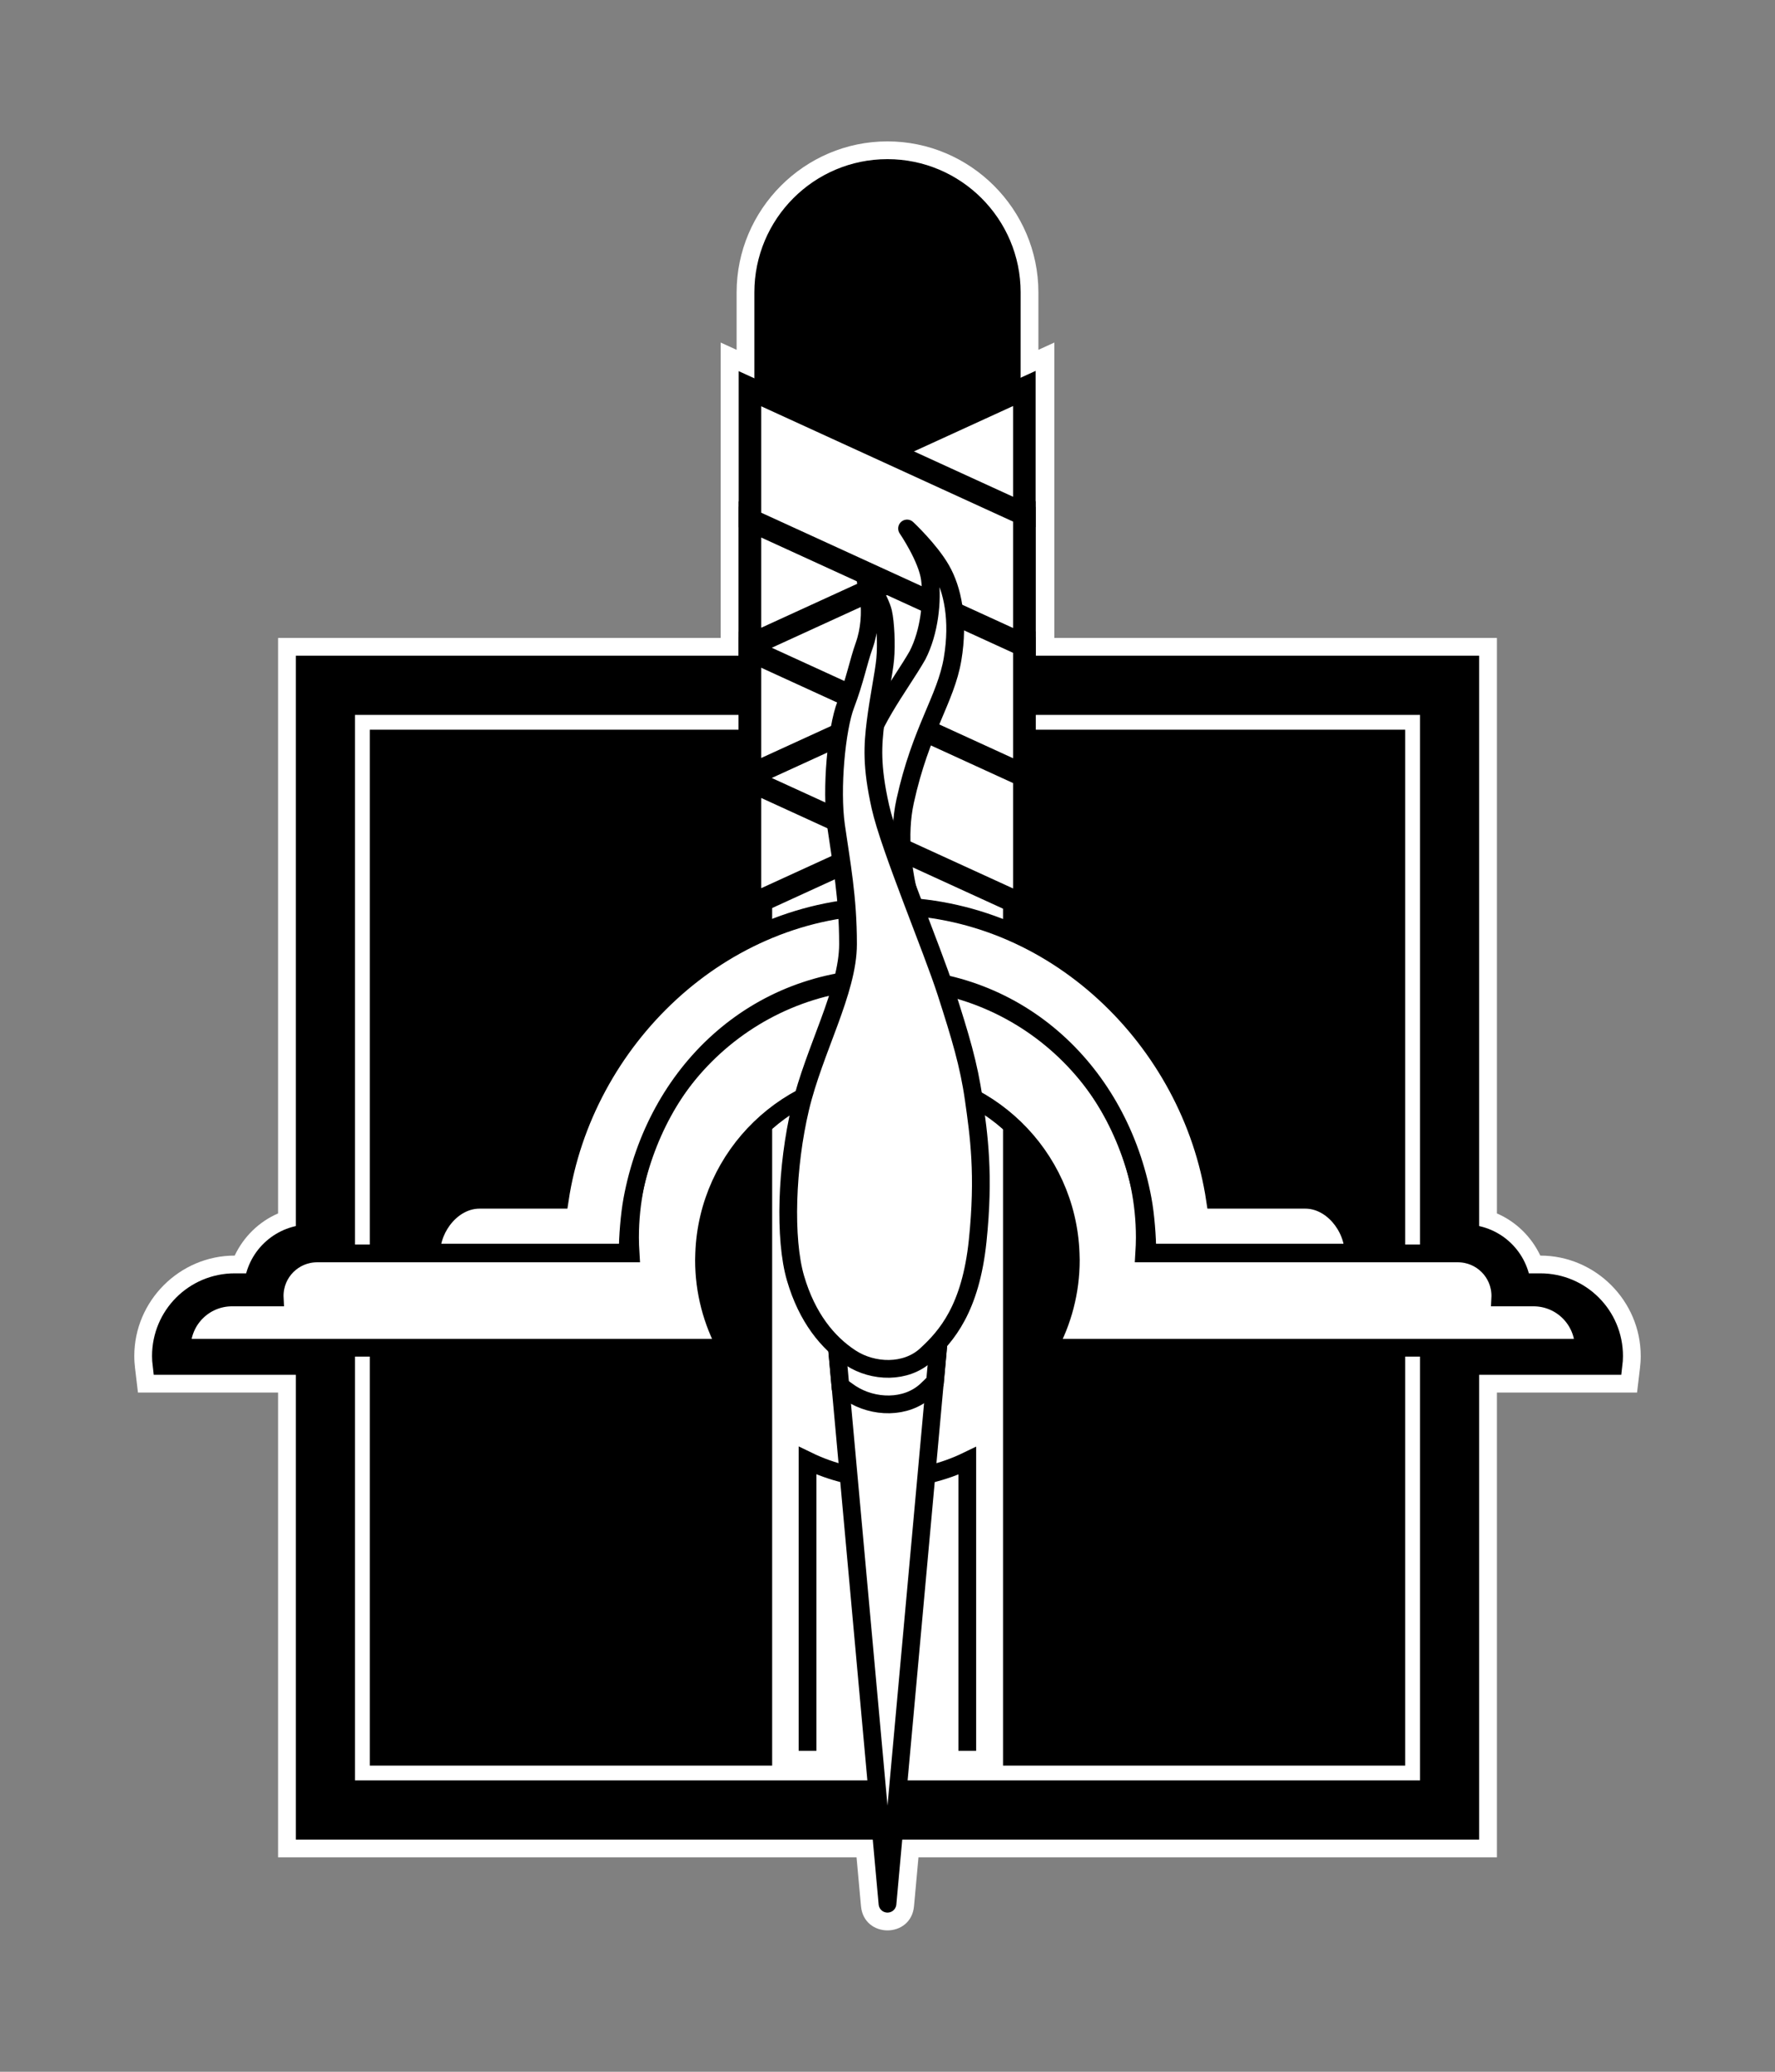
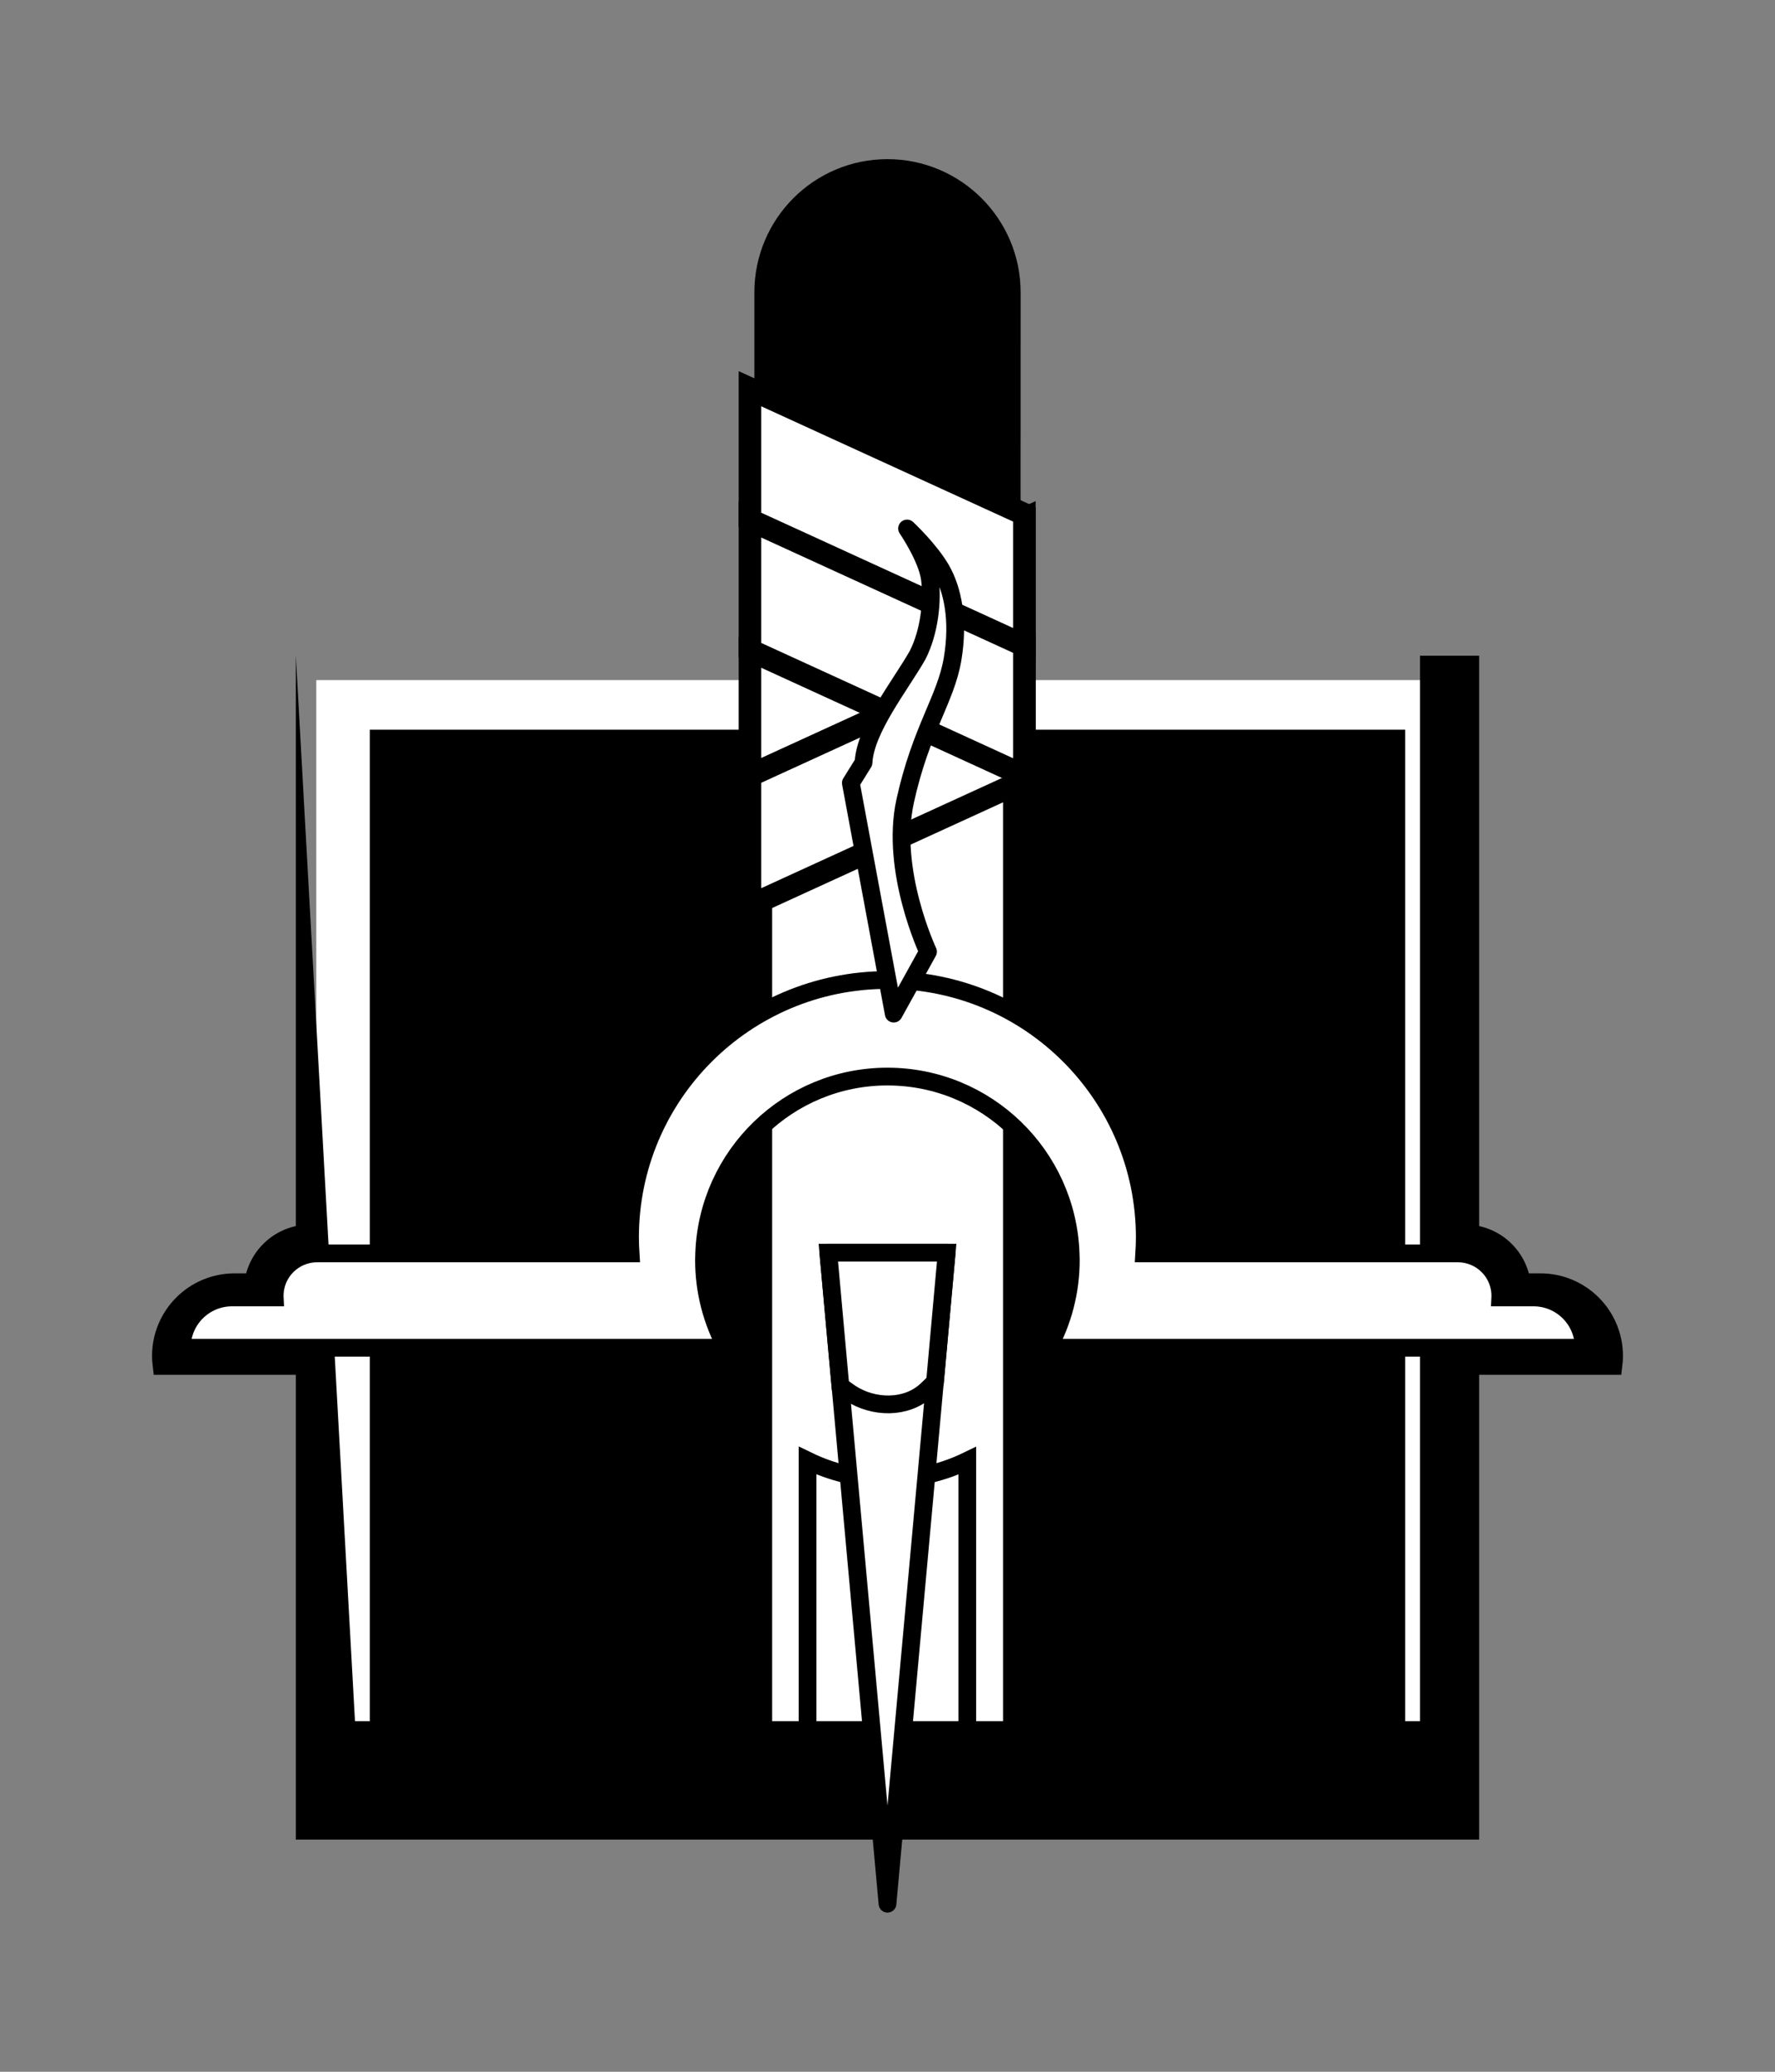
<svg xmlns="http://www.w3.org/2000/svg" xmlns:ns1="http://sodipodi.sourceforge.net/DTD/sodipodi-0.dtd" xmlns:ns2="http://www.inkscape.org/namespaces/inkscape" width="300" height="350" id="svg2" ns1:version="0.32" ns2:version="0.92.2 (5c3e80d, 2017-08-06)" version="1.0" ns1:docname="Hilt-icon.svg" ns2:output_extension="org.inkscape.output.svg.inkscape">
  <rect width="100%" height="100%" fill="#808080" stroke="none" />
  <defs id="defs4">
    <ns2:perspective ns1:type="inkscape:persp3d" ns2:vp_x="0 : 526.18109 : 1" ns2:vp_y="0 : 1000 : 0" ns2:vp_z="744.09448 : 526.18109 : 1" ns2:persp3d-origin="372.04724 : 350.78739 : 1" id="perspective10" />
    <ns2:perspective id="perspective3217" ns2:persp3d-origin="372.04724 : 350.78739 : 1" ns2:vp_z="744.09448 : 526.18109 : 1" ns2:vp_y="0 : 1000 : 0" ns2:vp_x="0 : 526.18109 : 1" ns1:type="inkscape:persp3d" />
  </defs>
  <ns1:namedview id="base" pagecolor="#ffffff" bordercolor="#666666" borderopacity="1.0" gridtolerance="10000" guidetolerance="10" objecttolerance="10" ns2:pageopacity="0.0" ns2:pageshadow="2" ns2:zoom="1.4457143" ns2:cx="150" ns2:cy="175" ns2:document-units="px" ns2:current-layer="layer1" showgrid="false" ns2:window-width="1366" ns2:window-height="705" ns2:window-x="-8" ns2:window-y="-8" ns2:snap-global="false" ns2:window-maximized="1" />
  <g ns2:label="Layer 1" ns2:groupmode="layer" id="layer1" transform="translate(22.89,67.559)">
-     <path style="color:#000000;font-style:normal;font-variant:normal;font-weight:normal;font-stretch:normal;font-size:medium;line-height:normal;font-family:sans-serif;font-variant-ligatures:normal;font-variant-position:normal;font-variant-caps:normal;font-variant-numeric:normal;font-variant-alternates:normal;font-feature-settings:normal;text-indent:0;text-align:start;text-decoration:none;text-decoration-line:none;text-decoration-style:solid;text-decoration-color:#000000;letter-spacing:normal;word-spacing:normal;text-transform:none;writing-mode:lr-tb;direction:ltr;text-orientation:mixed;dominant-baseline:auto;baseline-shift:baseline;text-anchor:start;white-space:normal;shape-padding:0;clip-rule:nonzero;display:inline;overflow:visible;visibility:visible;opacity:1;isolation:auto;mix-blend-mode:normal;color-interpolation:sRGB;color-interpolation-filters:linearRGB;solid-color:#000000;solid-opacity:1;vector-effect:none;fill:#ffffff;fill-opacity:1;fill-rule:nonzero;stroke:none;stroke-width:10;stroke-linecap:square;stroke-linejoin:miter;stroke-miterlimit:4;stroke-dasharray:none;stroke-dashoffset:0;stroke-opacity:1;color-rendering:auto;image-rendering:auto;shape-rendering:auto;text-rendering:auto;enable-background:accumulate" d="m 149.984,23.887 c -14.031,0 -25.486,11.495 -25.486,25.518 v 9.695 l -2.695,-1.232 V 107.777 H 47 v 97.219 c -3.218,1.383 -5.827,3.937 -7.332,7.121 -9.32,0.002 -16.971,7.654 -16.971,16.975 0,0.726 0.053,1.404 0.127,2.025 l 0.492,4.139 H 47 v 78.521 h 97.768 l 0.75,8.242 c 0.491,5.464 8.474,5.464 8.965,0 l 0.75,-8.242 H 253 v -78.521 h 23.684 l 0.494,-4.139 c 0.074,-0.622 0.127,-1.3 0.127,-2.025 0,-9.321 -7.652,-16.972 -16.973,-16.975 -1.504,-3.184 -4.115,-5.738 -7.332,-7.121 V 107.777 H 178.201 V 57.867 l -2.697,1.232 c 0.001,-3.269 0.005,-6.416 0,-9.695 0,-14.031 -11.489,-25.518 -25.52,-25.518 z" id="rect273" transform="translate(-22.89,-67.559)" ns2:connector-curvature="0" ns1:nodetypes="ssccccccsccccccccccccscccccccs" />
    <g id="g55">
      <path id="rect3406" d="m 29.563,141.002 c -4.861,0 -8.836,3.568 -9.469,8.25 h -3.312 c -6.797,0 -12.281,5.485 -12.281,12.281 0,0.501 0.036,0.984 0.094,1.469 H 249.626 c 0.058,-0.485 0.094,-0.968 0.094,-1.469 0,-6.797 -5.485,-12.281 -12.281,-12.281 h -3.312 c -0.632,-4.682 -4.608,-8.25 -9.469,-8.25 z" style="fill:#000000;fill-opacity:1;stroke:#000000;stroke-width:3.389;stroke-linecap:butt;stroke-linejoin:miter;stroke-miterlimit:4;stroke-dasharray:none;stroke-opacity:1" ns2:connector-curvature="0" />
      <rect ry="0" y="47.338" x="30.565" height="191.759" width="193.088" id="rect3417" style="fill:#ffffff;fill-opacity:1;stroke:none;stroke-width:3;stroke-linecap:butt;stroke-linejoin:miter;stroke-miterlimit:4;stroke-dasharray:none;stroke-opacity:1" />
      <path ns1:nodetypes="cccccc" id="path3253" d="m 127.094,-39.092 c -11.548,0 -20.906,9.39 -20.906,20.938 l -1.3e-4,41.375 h 41.844 c -0.033,-13.435 0.021,-27.398 -1.2e-4,-41.375 0,-11.548 -9.39,-20.938 -20.938,-20.938 z" style="fill:#000000;fill-opacity:1;stroke:#000000;stroke-width:3.161;stroke-linecap:square;stroke-linejoin:miter;stroke-miterlimit:4;stroke-dasharray:none;stroke-opacity:1" ns2:connector-curvature="0" />
      <path id="rect3228" d="m 39.609,55.718 v 175 h 68.006 v -175 z m 107.027,0 v 175 h 67.973 v -175 z" style="fill:#000000;fill-opacity:1;stroke:none;stroke-width:5;stroke-linecap:square;stroke-linejoin:miter;stroke-miterlimit:4;stroke-dasharray:none;stroke-opacity:1" ns2:connector-curvature="0" />
-       <path id="rect3223" d="m 27.109,43.218 v 200 H 227.109 v -200 z m 10,10 H 217.109 v 180 H 37.109 Z" style="fill:#000000;fill-opacity:1;stroke:none;stroke-width:5;stroke-linecap:square;stroke-linejoin:miter;stroke-miterlimit:4;stroke-dasharray:none;stroke-opacity:1" ns2:connector-curvature="0" />
+       <path id="rect3223" d="m 27.109,43.218 v 200 H 227.109 v -200 z H 217.109 v 180 H 37.109 Z" style="fill:#000000;fill-opacity:1;stroke:none;stroke-width:5;stroke-linecap:square;stroke-linejoin:miter;stroke-miterlimit:4;stroke-dasharray:none;stroke-opacity:1" ns2:connector-curvature="0" />
      <rect style="fill:#ffffff;fill-opacity:1;stroke:#000000;stroke-width:4.194;stroke-linecap:square;stroke-linejoin:miter;stroke-miterlimit:4;stroke-dasharray:none;stroke-opacity:1" id="rect3245" width="51.019" height="22.172" x="-165.28" y="110.821" transform="matrix(-0.909,0.416,0,1,0,0)" />
-       <rect transform="matrix(0.909,0.416,0,1,0,0)" y="-5.423" x="114.261" height="22.172" width="51.019" id="rect3239" style="fill:#ffffff;fill-opacity:1;stroke:#000000;stroke-width:4.194;stroke-linecap:square;stroke-linejoin:miter;stroke-miterlimit:4;stroke-dasharray:none;stroke-opacity:1" />
      <rect transform="matrix(-0.909,0.416,0,1,0,0)" y="88.821" x="-165.28" height="22.172" width="51.019" id="rect3243" style="fill:#ffffff;fill-opacity:1;stroke:#000000;stroke-width:4.194;stroke-linecap:square;stroke-linejoin:miter;stroke-miterlimit:4;stroke-dasharray:none;stroke-opacity:1" />
      <rect style="fill:#ffffff;fill-opacity:1;stroke:#000000;stroke-width:4.194;stroke-linecap:square;stroke-linejoin:miter;stroke-miterlimit:4;stroke-dasharray:none;stroke-opacity:1" id="rect3237" width="51.019" height="22.172" x="114.261" y="-27.423" transform="matrix(0.909,0.416,0,1,0,0)" />
-       <rect style="fill:#ffffff;fill-opacity:1;stroke:#000000;stroke-width:4.194;stroke-linecap:square;stroke-linejoin:miter;stroke-miterlimit:4;stroke-dasharray:none;stroke-opacity:1" id="rect3241" width="51.019" height="22.172" x="-165.28" y="66.821" transform="matrix(-0.909,0.416,0,1,0,0)" />
      <rect transform="matrix(0.909,0.416,0,1,0,0)" y="-49.423" x="114.261" height="22.172" width="51.019" id="rect3235" style="fill:#ffffff;fill-opacity:1;stroke:#000000;stroke-width:4.194;stroke-linecap:square;stroke-linejoin:miter;stroke-miterlimit:4;stroke-dasharray:none;stroke-opacity:1" />
      <path ns1:nodetypes="ccscc" id="rect3284" d="m 140.594,228.221 v -49 c -4.081,1.979 -8.663,3.094 -13.5,3.094 -4.852,0 -9.409,-1.135 -13.5,-3.125 v 49.031" style="fill:none;fill-opacity:1;stroke:#000000;stroke-width:3;stroke-linecap:butt;stroke-linejoin:miter;stroke-miterlimit:4;stroke-dasharray:none;stroke-opacity:1" ns2:connector-curvature="0" />
      <path id="path3357" d="m 127.094,98.002 c -24.012,0 -43.5,19.488 -43.5,43.5 0,0.9 0.04,1.801 0.094,2.688 h -52.969 c -3.983,0 -7.188,3.205 -7.188,7.188 0,0.083 0.028,0.167 0.031,0.25 h -7.219 c -4.709,0 -8.5,3.791 -8.5,8.5 h 79.938 12.094 c -2.4,-4.401 -3.781,-9.45 -3.781,-14.812 0,-0.378 0.018,-0.751 0.031,-1.125 0.594,-16.59 14.234,-29.875 30.969,-29.875 16.734,0 30.375,13.285 30.969,29.875 0.013,0.374 0.031,0.747 0.031,1.125 0,5.363 -1.381,10.411 -3.781,14.812 h 12.094 78.375 c 0,-4.709 -3.791,-8.5 -8.5,-8.5 h -5.625 c 0.003,-0.083 0.031,-0.167 0.031,-0.25 0,-3.983 -3.205,-7.188 -7.188,-7.188 h -53 c 0.054,-0.887 0.094,-1.787 0.094,-2.688 0,-24.012 -19.488,-43.5 -43.5,-43.5 z" style="fill:#ffffff;fill-opacity:1;stroke:#000000;stroke-width:3;stroke-linecap:butt;stroke-linejoin:miter;stroke-miterlimit:4;stroke-dasharray:none;stroke-opacity:1" ns2:connector-curvature="0" />
-       <path ns1:nodetypes="ccccccssscccccc" id="path3403" d="m 127.094,85.502 c -28.068,0 -51.332,22.678 -55.375,49.625 h -13.562 c -4.459,0 -8.074,4.487 -8.156,8.926 h 21.094 12.094 c 0.024,-2.719 0.304,-6.339 0.781,-8.926 3.939,-21.349 20.639,-37.531 43.125,-37.531 22.486,0 39.212,16.182 43.156,37.531 0.478,2.587 0.758,6.207 0.781,8.926 h 12.062 22.781 c -0.083,-4.438 -3.698,-8.926 -8.156,-8.926 h -15.25 c -4.043,-26.947 -27.307,-49.625 -55.375,-49.625 z" style="fill:#ffffff;fill-opacity:1;stroke:#000000;stroke-width:3;stroke-linecap:butt;stroke-linejoin:miter;stroke-miterlimit:4;stroke-dasharray:none;stroke-opacity:1" ns2:connector-curvature="0" />
      <path ns1:nodetypes="cccc" id="path3433" d="m 117.109,144.053 10,110 10,-110 z" style="fill:#ffffff;fill-rule:evenodd;stroke:#000000;stroke-width:3;stroke-linecap:butt;stroke-linejoin:round;stroke-miterlimit:4;stroke-dasharray:none;stroke-opacity:1" ns2:connector-curvature="0" />
      <path ns1:nodetypes="cczczzzcccc" id="path3466" d="m 123.058,61.277 c 0.288,-5.672 6.19,-12.985 9.129,-18.14 2.011,-3.918 2.567,-9.177 2.093,-12.881 -0.453,-3.546 -3.864,-8.534 -3.864,-8.534 0,0 3.832,3.576 5.761,6.924 1.929,3.348 3.044,8.515 1.932,15.136 -1.138,6.778 -5.363,11.921 -8.015,23.992 -2.585,11.763 3.864,25.441 3.864,25.441 l -5.797,10.466 -7.246,-38.966 z" style="fill:#ffffff;fill-opacity:1;fill-rule:evenodd;stroke:#000000;stroke-width:3;stroke-linecap:butt;stroke-linejoin:round;stroke-miterlimit:4;stroke-dasharray:none;stroke-opacity:1" ns2:connector-curvature="0" />
      <path id="path3198" d="m 117.11,144.066 2.031,22.469 c 0.577,0.475 1.18,0.922 1.781,1.312 3.799,2.47 9.319,2.621 12.719,-0.5 0.493,-0.452 0.994,-0.943 1.5,-1.469 l 1.969,-21.812 z" style="fill:#ffffff;fill-rule:evenodd;stroke:#000000;stroke-width:3;stroke-linecap:butt;stroke-linejoin:miter;stroke-miterlimit:4;stroke-dasharray:none;stroke-opacity:1" ns2:connector-curvature="0" />
-       <path ns1:nodetypes="cssssssssssssssssc" id="path3191" d="m 123.22,29.39 c 0,0 0.441,2.356 0.749,4.394 0.308,2.038 0.144,5.089 -0.812,7.75 -0.957,2.661 -1.553,5.89 -3.113,9.969 -1.54,4.028 -2.52,14.181 -1.625,20.469 0.895,6.288 2.02,12.029 2.019,19.969 -9.5e-4,7.94 -5.715,17.811 -8.062,27.688 -2.34,9.842 -2.756,22.104 -0.812,28.75 1.944,6.646 5.432,10.926 9.344,13.469 3.799,2.47 9.319,2.621 12.719,-0.5 3.479,-3.193 7.527,-7.839 8.719,-19.25 1.175,-11.251 0.197,-17.913 -0.656,-23.938 -0.831,-5.867 -2.259,-10.573 -4.656,-18.031 -2.397,-7.458 -9.571,-24.443 -11.125,-31.375 -1.554,-6.932 -1.294,-10.425 -0.812,-14.344 0.481,-3.919 1.411,-8.289 1.625,-10.625 0.229,-2.495 0.05,-6.138 -0.344,-7.906 -0.428,-1.922 -3.156,-6.487 -3.156,-6.487 z" style="fill:#ffffff;fill-opacity:1;fill-rule:evenodd;stroke:#000000;stroke-width:3;stroke-linecap:butt;stroke-linejoin:round;stroke-miterlimit:4;stroke-dasharray:none;stroke-opacity:1" ns2:connector-curvature="0" />
    </g>
  </g>
</svg>